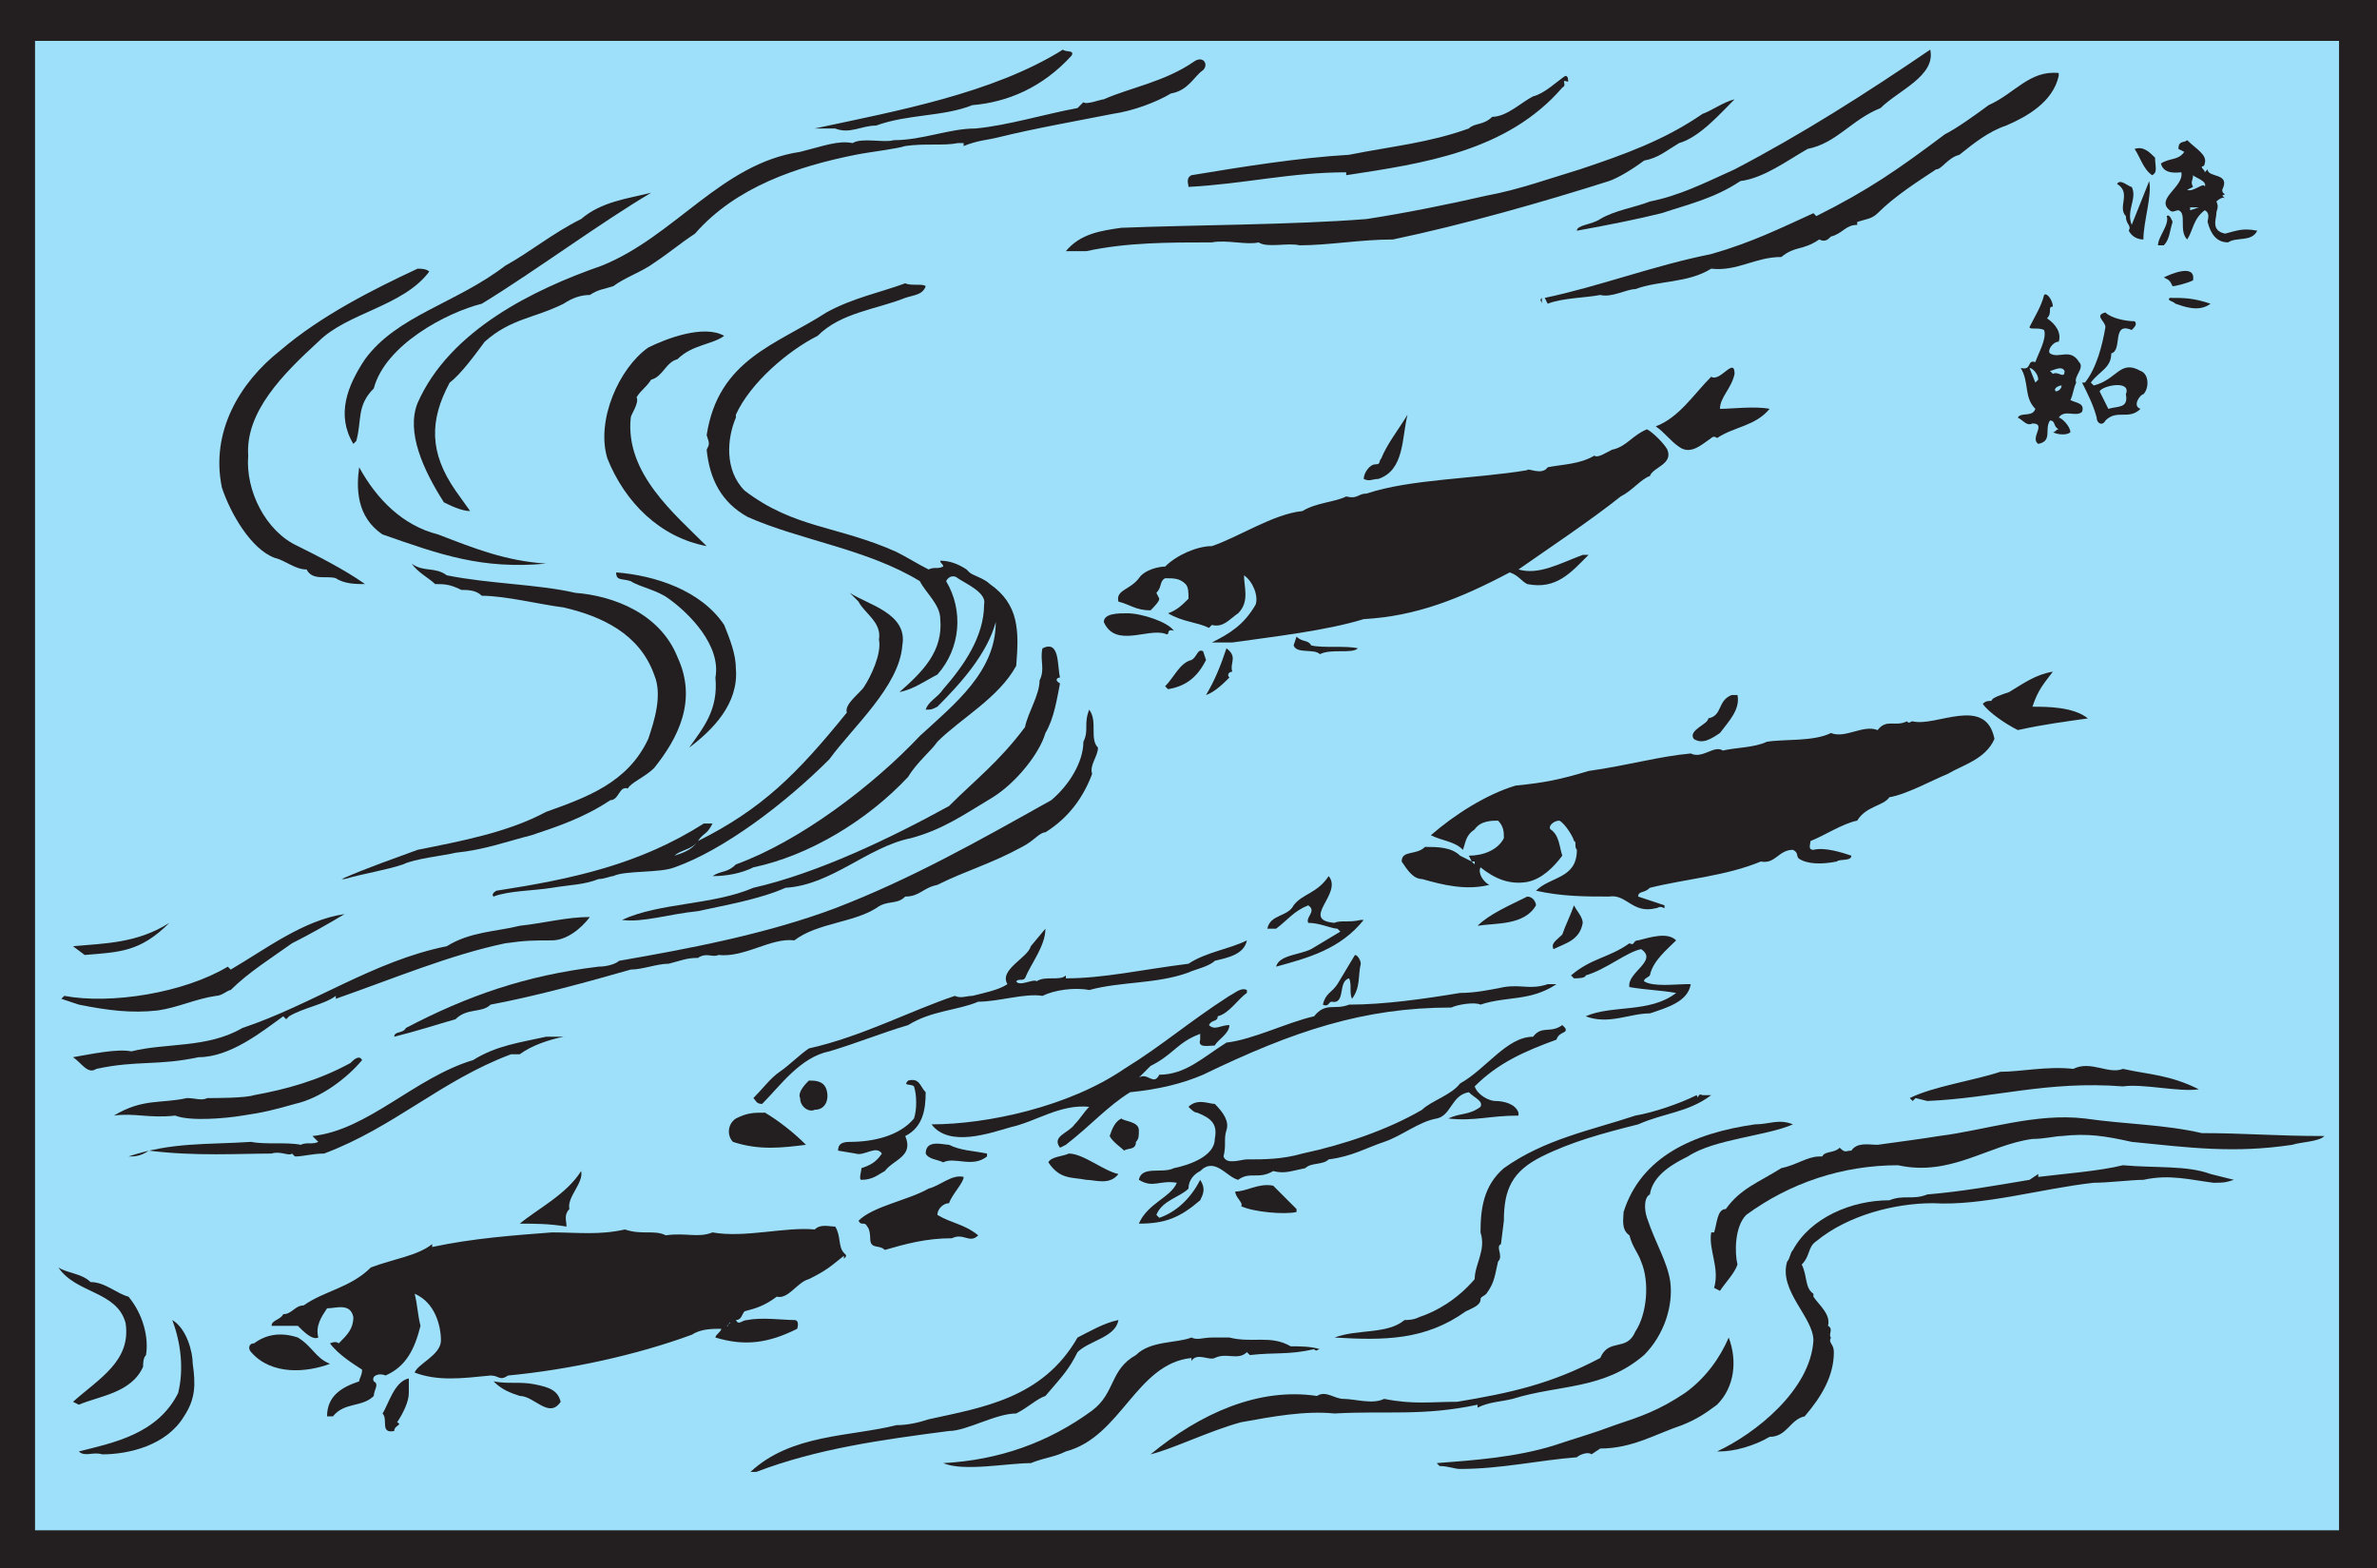
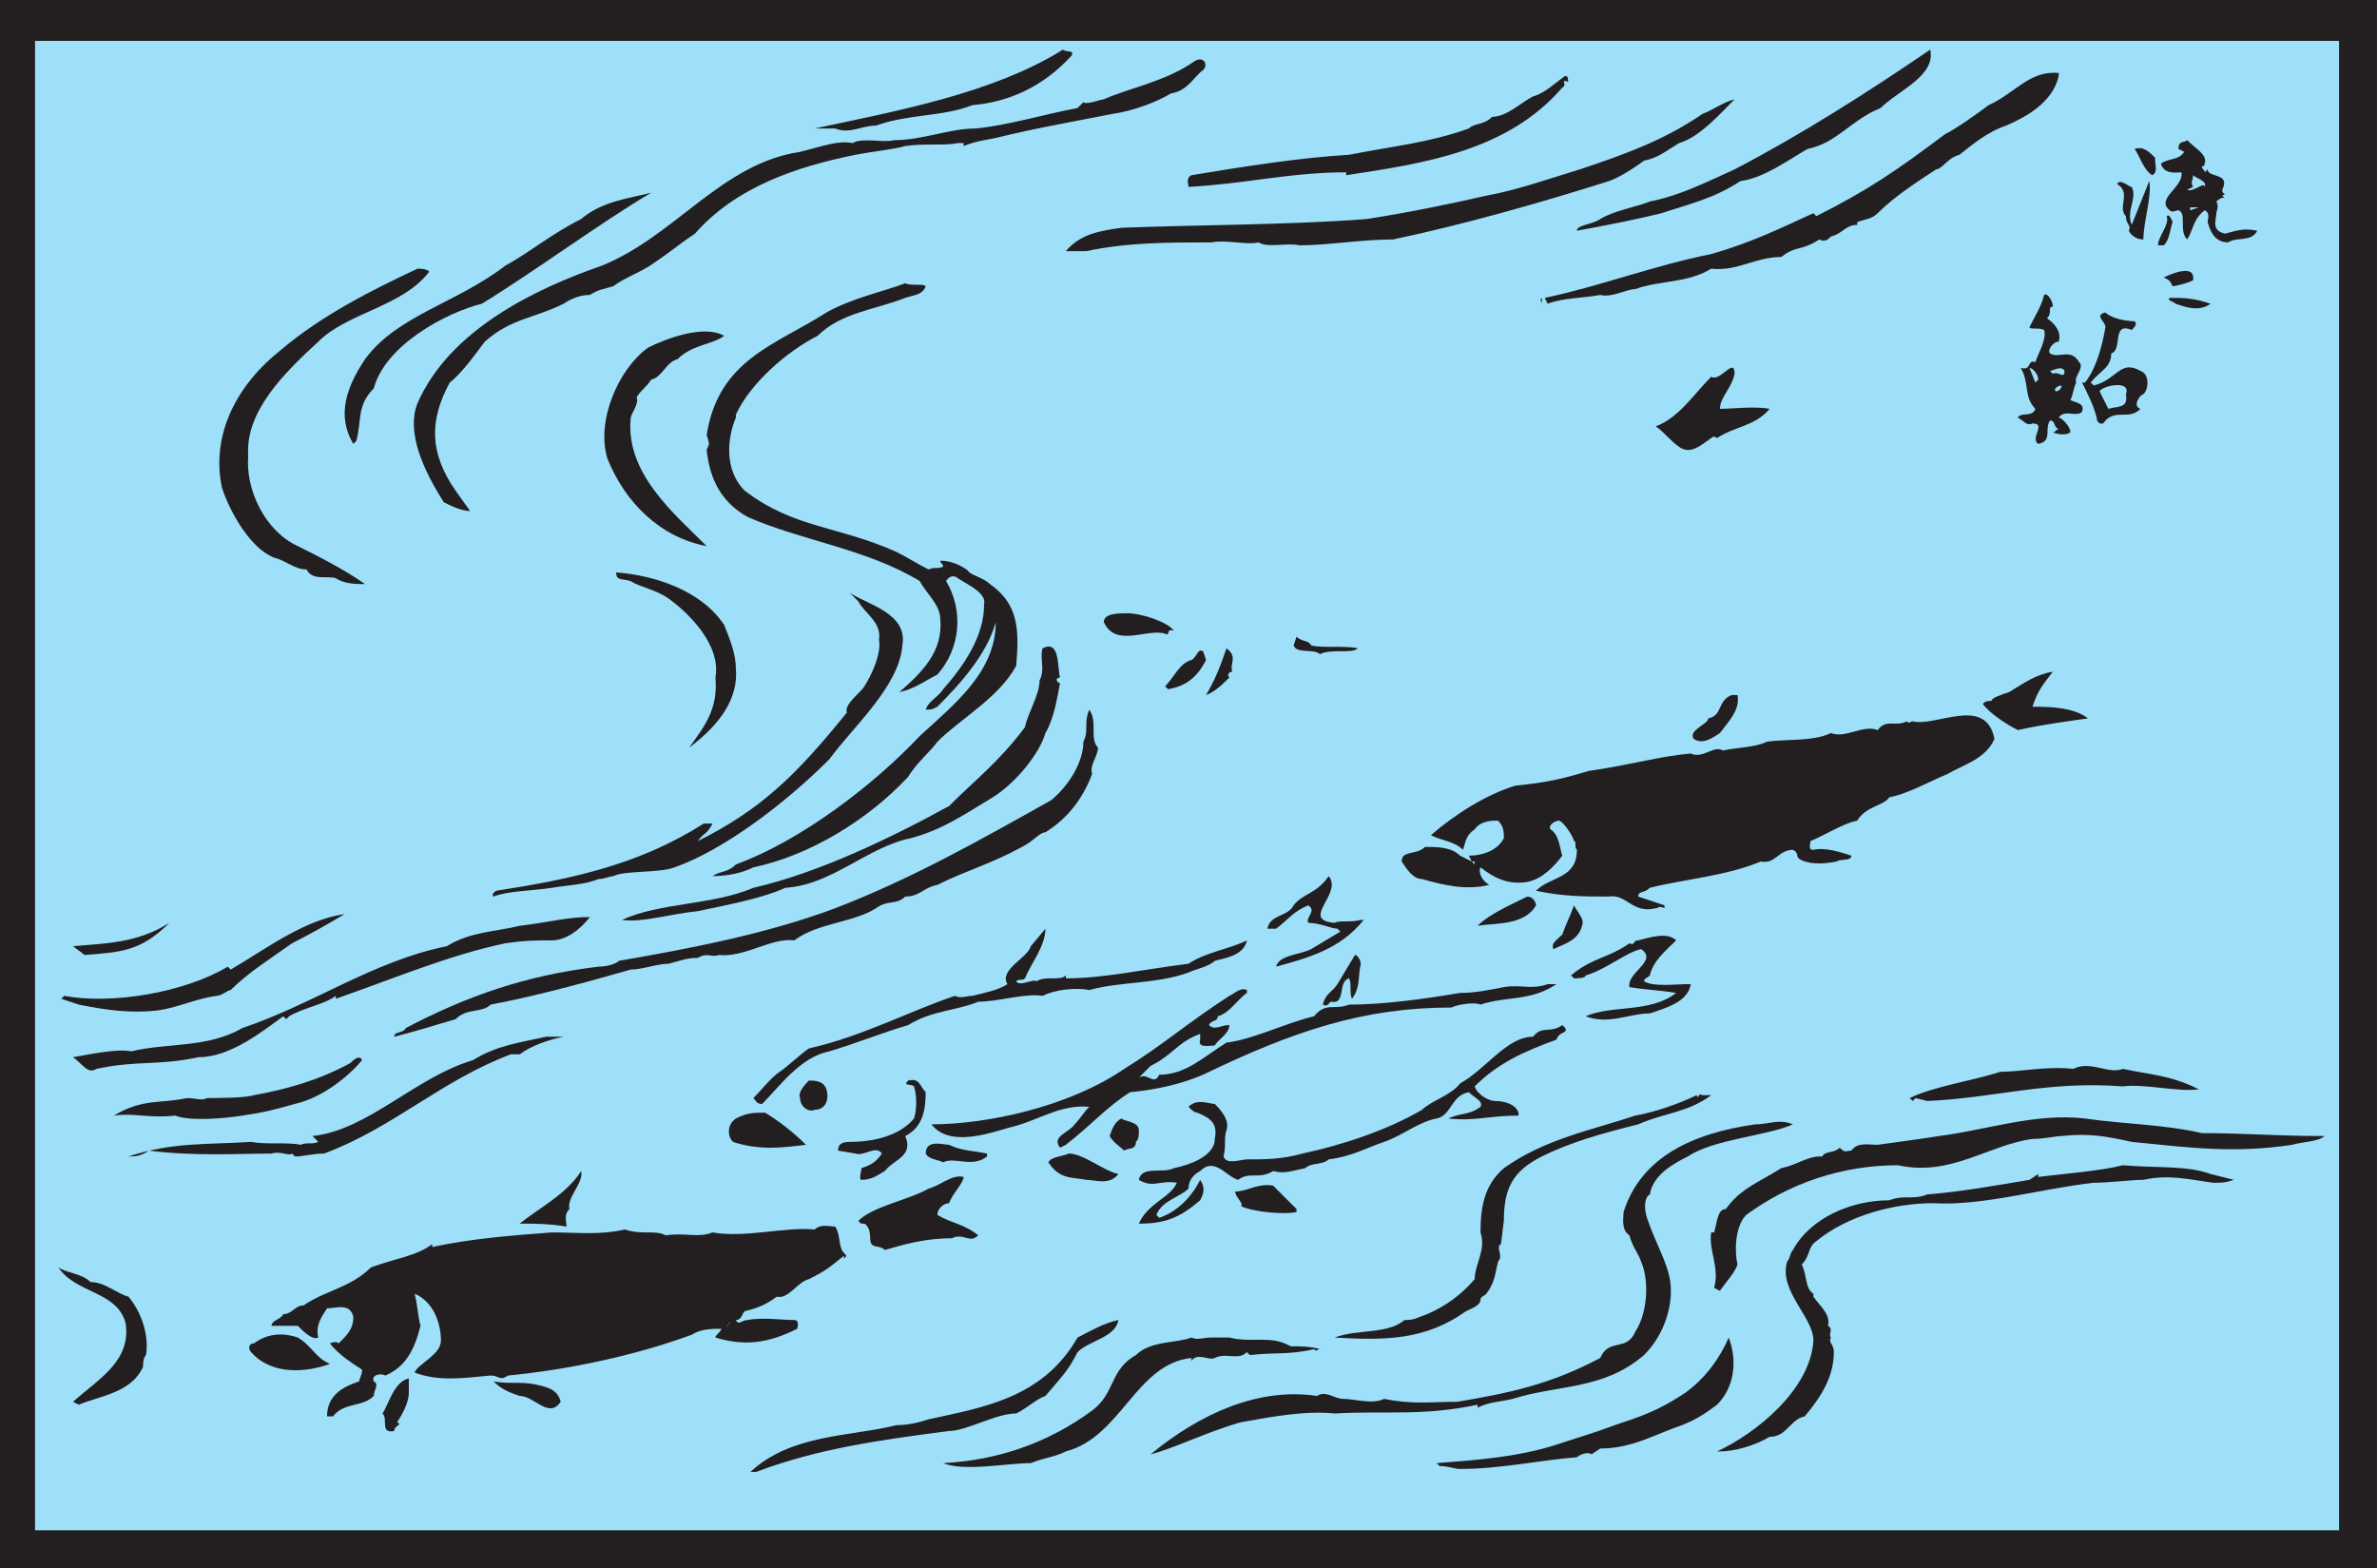
<svg xmlns="http://www.w3.org/2000/svg" width="610.5" height="402.75">
  <path fill="#231f20" fill-rule="evenodd" d="M610.5 402.75V0H0v402.75h610.5" />
  <path fill="#9ee0f9" fill-rule="evenodd" d="M600.75 393V10.5H9V393h591.75" />
  <path fill="#231f20" fill-rule="evenodd" d="M275.25 14.25c-7.5 8.25-16.5 12-25.5 12.75-7.5 3-16.5 2.25-24.75 5.25-3.75 0-6.75 2.25-10.5.75h-5.25c21-4.5 45.75-9 63.75-20.25.75.75 3 0 2.25 1.5M483 27.75c-7.5 3-11.25 9-18.75 10.5-5.25 3-11.25 7.5-17.25 8.25-6.75 4.5-13.5 6-20.25 8.25-6 1.5-13.5 3-21.75 4.5 0-1.5 3.75-1.5 6-3 3.75-2.25 9-3 12.75-4.5 7.5-1.5 13.5-4.5 21.75-8.25 17.25-9 33.75-19.5 50.25-30.75 1.5 6.75-8.25 10.5-12.75 15M309 18c-2.25 1.5-3.75 5.25-8.25 6-3.75 2.25-9.75 4.5-15 5.25-7.5 1.5-20.25 3.75-29.25 6-3 .75-5.25.75-9 2.25v-.75H246c-3.75.75-8.25 0-13.5.75-2.25.75-9 1.5-12.75 2.25-15 3-30.75 8.25-41.25 20.25-4.5 3-6 4.5-10.5 7.5-3 2.25-7.5 3.75-10.5 6-2.25.75-3.75.75-6 2.25-2.25 0-4.5.75-6.75 2.25-7.5 3.75-13.5 3.75-20.25 9.75-2.25 3-6 8.25-9 10.5-5.25 9.75-5.25 18 1.5 27.75l3.75 5.25c-2.25 0-5.25-1.5-6.75-2.25-5.25-8.25-9.75-18-6.75-25.5 8.25-18.75 30-29.25 47.25-35.25 18.75-7.5 30.75-26.25 51-29.25 6-1.5 9.75-3 13.5-2.25 2.25-1.5 8.25 0 10.5-.75 7.5 0 14.25-3 21-3 8.25-.75 18-3.75 26.25-5.25l1.5-1.5c.75.75 4.5-.75 5.25-.75 6.75-3 15.75-4.5 23.25-9.75 2.25-1.5 3.75.75 2.25 2.25m219.75 1.5c-1.5 6.75-8.25 10.5-13.5 12.75-4.5 1.5-8.25 4.5-12 7.5-3 .75-4.5 3.75-6 3.75-4.5 3-10.5 6.75-15 11.25-1.5 1.5-3 1.5-5.25 2.25v.75c-3 0-3.75 2.25-6.75 3-.75.75-1.5 1.5-3 .75-4.5 3-6 1.5-9.75 4.5-6.75 0-11.25 3.75-18 3-6 3.75-13.5 3-19.5 5.25-2.25 0-6 2.25-9 1.5-3.75.75-9.75.75-13.5 2.25l-.75-1.5c14.25-3 27.75-8.25 42.75-11.25 10.5-3 18-6.75 26.25-10.5l.75.75c13.5-6.75 21-12 33-21 3-1.5 8.25-5.25 11.25-7.5 6.75-3 10.5-9 18-8.25v.75m-126 1.5c-2.25-.75 0 .75-1.5 1.5C387 39 365.25 42 345.75 45v-.75c-14.25 0-26.25 3-40.5 3.75 0-.75-.75-2.25.75-3 13.5-2.25 27.75-4.5 40.5-5.25 11.25-2.25 20.25-3 30.75-6.75 1.5-1.5 3.75-.75 6-3 3.75 0 7.5-3.75 10.5-5.25 3-.75 6-3.75 8.25-5.25.75 0 .75.75.75 1.5" />
  <path fill="#231f20" fill-rule="evenodd" d="M445.5 25.5c-3.75 3.75-9 9.75-14.25 11.25-3.75 2.25-5.25 3.75-9 4.5-3 2.25-6.75 4.5-9 5.25-16.5 5.25-37.5 11.25-55.5 15-8.25 0-16.5 1.5-24 1.5-3-.75-8.25.75-10.5-.75-3 .75-8.25-.75-12 0-11.25 0-21.75 0-32.25 2.25h-5.25c3.75-4.5 9-5.25 14.25-6 18.75-.75 44.25-.75 63-2.25 9.75-1.5 21-3.75 30.75-6 8.25-1.5 16.5-4.5 24-6.75 11.25-3.75 21.75-7.5 31.5-14.25 2.25-.75 5.25-3 8.25-3.75M566.25 42s0 .75-.75.75c0 .75.75.75.75 1.5l.75-.75c0 2.25 6 .75 3.75 5.25 0 1.5 1.5.75 0 1.5l.75.75c-.75-.75-2.25.75-2.25.75.75 1.5 0 2.25 0 3 0 1.5-1.5 4.5 2.25 5.25 3-.75 4.5-1.5 8.25-.75-1.5 3-5.25 1.5-7.5 3-3 0-4.5-2.25-5.25-5.25 0-.75.75-2.25-.75-3-3 2.25-3 5.25-4.5 7.5-2.25-2.25 0-6.75-2.25-7.5-.75 0-1.5.75-2.25 0-3.75-3 3.75-6 3-9.75-.75 0-4.5.75-5.25-2.25 2.25-1.5 4.5-.75 6-3l-1.5-.75c0-2.25 1.5-1.5 2.25-2.25 2.25 2.25 5.25 3.75 4.5 6m-12.75-1.5c0 2.25.75 3.75-.75 4.5-2.25-1.5-3-4.5-4.5-6.75 2.25-.75 3.75.75 5.25 2.25" />
  <path fill="#9ee0f9" fill-rule="evenodd" d="M566.25 48c0-1.5-3 1.5-4.5.75l1.5-.75c-.75-1.5 0-1.5 0-3 .75.75 3.75 1.5 3 3" />
  <path fill="#231f20" fill-rule="evenodd" d="M550.5 61.5c-1.5 0-3-.75-3.75-2.25.75-1.5-.75-1.5-.75-3.75-2.25-2.25 1.5-6-2.25-8.25.75-1.5 3 .75 3.75.75 1.5 3-1.5 6 0 9.75L552 46.5c.75 3.75-1.5 10.5-1.5 15m-383.25-12c-12.75 7.5-30 20.25-43.5 28.5-9 2.25-24.75 10.5-27.75 21.75-4.5 4.5-3 8.25-4.5 13.5l-.75.75c-4.5-7.5-1.5-15 3-21.75C102 81 117 78 129.75 68.25c6.75-3.75 12-8.25 19.5-12 5.25-4.5 12-5.25 18-6.75" />
  <path fill="#9ee0f9" fill-rule="evenodd" d="M562.5 54v-.75h2.25zm0 0" />
  <path fill="#231f20" fill-rule="evenodd" d="M558 57c-.75 2.25-.75 4.5-2.25 6h-1.5c0-2.25 3-5.25 2.25-7.5.75-.75 1.5 1.5 1.5 1.5M110.25 69.75c-6.75 9-21 10.5-28.5 18-9 8.25-18.75 18-18 29.25-.75 9 4.5 19.5 12.75 23.25 4.5 2.25 12 6 17.25 9.75-2.25 0-5.25 0-7.5-1.5-2.25-.75-6 .75-7.5-2.25-3 0-5.25-2.25-8.25-3-6-2.25-11.25-11.25-13.5-18-3-14.25 4.5-27 15-35.25 10.5-9 24-15.75 35.25-21 .75 0 2.25 0 3 .75m453 2.25c-1.5.75-4.5 1.5-5.25 1.5-.75-1.5-.75-1.5-2.25-2.25 1.5-.75 8.25-3.75 7.5.75m-325.5 1.5c-.75 2.25-3 2.25-5.25 3-7.5 3-16.5 3.75-22.5 9.75-7.5 3.75-17.25 12-21 20.25v.75c-2.25 5.25-3 13.5 2.25 18.75 12.75 9.75 24 9 39 15.75 3 1.5 5.25 3 8.25 4.5 1.5-.75 2.25 0 3.75-.75 0-.75-.75-.75-.75-1.5 2.25 0 4.5.75 6.75 2.25l.75.75c.75.75 3.75 1.5 5.25 3 7.5 5.25 7.5 12 6.75 21-4.5 8.25-14.25 13.5-20.25 19.5-1.5 2.25-5.25 5.25-7.5 9-10.5 11.25-25.5 20.25-39.75 23.25-3 1.5-6.75 2.25-10.5 2.25 2.25-1.5 3.75-.75 6-3 16.5-6 35.25-20.25 47.25-33 9-8.25 19.5-16.5 19.5-29.25-2.25 8.25-9 15.75-15 21.75-1.5.75-1.5.75-3 .75.75-2.25 3-3 4.5-5.25 5.25-6 10.5-13.5 10.5-21.75.75-3-4.5-5.25-6.75-6.75-.75-.75-2.25-.75-3 .75 4.5 7.5 3.75 17.25-2.25 24-3 1.5-6 3.75-9.75 4.5 6-5.25 11.25-10.5 10.5-18.75 0-3.75-3.75-6.75-5.25-9.75-13.5-8.25-30.75-10.5-44.25-16.5-6.75-3.75-9.75-9.75-10.5-17.25.75-1.5.75-1.5 0-3.75 3-19.5 18-23.25 30.75-31.5C219 76.5 226.5 75 232.5 72.75c1.5.75 4.5 0 5.25.75m289.5 5.25c-1.5 0 0 1.5-1.5 3 2.25 1.5 3.75 3.75 3 6-1.5 0-3 2.25-2.25 3 2.25 1.5 5.25-1.5 7.5 2.25 1.5 1.5-1.5 3.75-.75 5.25-.75 1.5-.75 3-1.5 4.5 1.5.75 3.75.75 3 3-1.5 1.5-4.5-.75-6 1.5.75 0 3 2.25 3 3.75-.75.75-3 .75-4.5 0 .75 0 .75-.75 1.5-.75-1.5-.75-.75-2.25-2.25-2.25-1.5 2.25.75 5.25-3 6-2.25-1.5 2.25-5.25-1.5-5.25-1.5.75-2.25-.75-3.75-1.5.75-1.5 3.75 0 4.5-2.25-3-3-1.5-6.75-3.75-10.5 3 .75 1.5-2.25 3.75-1.5.75-2.25 3-6 2.25-8.25-1.5-.75-3.75 0-3.75-.75 1.5-3 3-5.25 3.75-8.25.75-.75 2.25 1.5 2.25 3m40.5-.75c-3 2.25-6.75.75-9 0-.75-.75-2.25-.75-1.5-1.5 3.75 0 6 0 10.5 1.5M396 78c0-.75-.75-.75 0-1.5V78" />
  <path fill="#231f20" fill-rule="evenodd" d="M548.25 82.5c.75.75 0 1.5-.75 2.25-5.25-2.25-2.25 5.25-5.25 6 0 3.75-3 4.5-5.25 7.5l.75.75c6-1.5 6.75-6.75 12-3.75 2.25.75 2.25 4.5.75 6-.75 0-3 3-.75 3.75-3 3-6 0-9 3-.75 1.5-2.25.75-2.25-.75-.75-3-2.25-6-3.75-9h.75c3-3.75 4.5-9.75 5.25-14.25 0-1.5-3-3 0-3.75 1.5 1.5 5.25 2.25 7.5 2.25M186 86.25c-3 2.25-8.25 2.25-12 6-3 .75-3.75 4.5-6.75 5.25-1.5 2.25-2.25 2.25-3.75 4.5.75 1.5-1.5 4.5-1.5 5.25-1.5 14.25 11.25 24.75 19.5 33-12-2.25-21-11.25-25.5-22.5-3-9.75 3-23.25 10.5-28.5 4.5-2.25 14.25-6 19.5-3M445.5 96c-.75 3.75-3.75 6-3.75 9 3 0 9-.75 12.75 0-3.75 4.5-9 4.5-13.5 7.5 0 0-.75-.75-1.5 0-2.25 1.5-5.25 4.5-8.25 2.25-2.25-1.5-3.75-3.75-6-5.25 6-2.25 9.75-8.25 14.25-12.75 2.25 1.5 6-5.25 6-.75" />
  <path fill="#9ee0f9" fill-rule="evenodd" d="M530.25 95.25c0 2.25-1.5 0-3 .75l-.75-.75c.75 0 3-1.5 3.75 0m-6.75 2.25-.75.75-1.5-3.75c.75 0 2.25 1.5 2.25 3m22.5 3.75c.75 3.75-2.25 3-4.5 3.75l-2.25-4.5c.75-1.5 8.25-3 6.75.75M529.5 99c0 .75-.75 1.5-1.5 1.5-.75-.75.75-1.5 1.5-1.5" />
-   <path fill="#231f20" fill-rule="evenodd" d="M354 123c-1.5 0-2.25.75-3.75 0 0-1.5 1.5-3.75 3-3.75s.75-.75 1.5-1.5c1.5-3.75 4.5-7.5 6.75-11.25-1.5 6-.75 14.25-7.5 16.5m74.25-7.5c1.5 3.75-3.75 4.5-4.5 6.75-2.25.75-4.5 3.75-7.5 5.25-7.5 6-18.75 13.5-26.25 18.75 5.25 1.5 10.5-1.5 16.5-3.75h1.5c-4.5 4.5-8.25 9-15.75 7.5-1.5-.75-2.25-2.25-4.5-3-12.75 6.75-24 11.25-37.5 12-9.75 3-23.25 4.5-33.75 6h-5.25c4.5-2.25 8.25-4.5 11.25-9.75.75-2.25-.75-6-3-7.5 0 3 1.5 6.75-1.5 9.75-2.25 1.5-3.75 3.75-6.75 3l-.75.75c-3-1.5-6.75-1.5-10.5-3.75 2.25-.75 3.75-2.25 5.25-3.75 0-1.5 0-3-.75-3.75-1.5-1.5-3-1.5-5.25-1.5-1.5.75-.75 2.25-2.25 3.75l.75 1.5c0 .75-1.5 2.25-2.25 3-3.75 0-5.25-1.5-8.25-2.25-.75-3 3-3 5.25-6 1.5-2.25 5.25-3 6.75-3 3-3 8.25-5.25 12-5.25 6.75-2.25 15.75-8.25 23.25-9 3.75-2.25 8.25-2.25 11.25-3.75 3 .75 3-.75 5.25-.75 11.25-3.75 27.75-3.75 41.25-6 0-.75 3.75 1.5 5.25-.75 3.75-.75 8.25-.75 12-3 .75.75 3-.75 4.5-1.5 3.75-.75 5.25-3.75 9-5.25 1.5.75 4.5 3.75 5.25 5.25M112.5 137.25c9.75 3.75 17.25 6.75 27.75 7.5-16.5 1.5-27-2.25-42-7.5-6.75-4.5-6.75-12-6-17.25 4.5 8.25 11.25 15 20.25 17.25m2.25 10.5c11.25 2.25 23.25 2.25 33 4.5 9.75.75 21.75 5.25 26.25 16.5 5.25 11.25 0 21-6 28.5-2.25 2.25-6 3.75-6.75 5.25-2.25-.75-2.25 3-4.5 3-6.75 4.5-13.5 6.75-20.25 9-6 1.5-12 3.75-19.5 4.5-3 .75-10.5 1.5-13.5 3-4.5 1.5-9.75 2.25-15 3.75h-.75c6.75-3 13.5-5.25 19.5-7.5 11.25-2.25 23.25-4.5 33-9.75 10.5-3.75 21-7.5 26.25-18.75 1.5-4.5 3.75-11.25 1.5-16.5-3.75-10.5-13.5-15-23.25-17.25-6-.75-15-3-21-3-1.5-1.5-3.75-1.5-5.25-1.5-3-1.5-4.5-1.5-6.75-1.5-1.5-1.5-4.5-3-6-5.25 3 2.25 6 .75 9 3" />
  <path fill="#231f20" fill-rule="evenodd" d="M186 160.5c1.5 3.75 3 7.5 3 11.25.75 9-6 15.75-12 20.25 3.75-5.25 7.5-9.75 6.75-18 1.5-8.25-6.75-16.5-12-20.25-3-2.25-7.5-3-9.75-4.5-2.25-.75-3.75 0-3.75-2.25 9.75.75 21.75 4.5 27.75 13.5" />
  <path fill="#231f20" fill-rule="evenodd" d="M231.75 165.75C231 176.25 219 186.75 213 195c-11.25 11.25-27 23.25-39.75 27.75-3.75 1.5-12.75.75-15.75 2.25-.75 0-2.25.75-3.75.75-3.75 1.5-7.5 1.5-12 2.25s-11.25.75-15 2.25c-.75-.75.75-1.5.75-1.5 19.5-3 36.75-6.75 53.25-17.25H183c-1.5 3-2.25 2.25-3.75 4.5 16.5-8.25 25.5-17.25 38.25-33-.75-2.25 3.75-5.25 4.5-6.75 1.5-2.25 4.5-8.25 3.75-12 .75-4.5-3.75-6.75-5.25-9.75l-2.25-2.25c4.5 3 15 5.25 13.5 13.5M301.5 162c-2.25-.75-.75 1.5-2.25.75-4.5-1.5-12.75 3.75-15.75-3 0-2.25 3.75-2.25 6-2.25 3.75 0 10.5 2.25 12 4.5m35.25 3.75c3 .75 9 0 12 .75-1.5 1.5-6.75 0-9.75 1.5-1.5-1.5-6 0-6.75-2.25l.75-2.25c1.5 1.5 3 .75 3.75 2.25m-64.5 8.25c-.75 0-1.5.75 0 1.5-.75 3.75-1.5 9-3.75 12.75-1.5 5.25-7.5 12.75-13.5 16.5-7.5 4.5-12.75 8.25-21 10.5-11.25 2.25-20.25 12-32.25 12.75-6.75 3-15.75 4.5-22.5 6-7.5.75-14.25 3-19.5 2.25 9.75-4.5 23.25-3.75 33.75-8.25 16.5-3.75 35.25-12.75 50.25-21 6.75-6.75 12.75-11.25 19.5-20.25.75-3.75 3.75-8.25 3.75-12 1.5-3 0-5.25.75-8.25 4.5-2.25 3.75 4.5 4.5 7.5m37.5-4.5c-2.25 4.5-5.25 6.75-9.75 7.5l-.75-.75c2.25-2.25 3.75-6 6.75-6.75 1.5-.75 1.5-3 3-2.25l.75 2.25m6.75 3c-.75 0-1.5.75-.75 1.5-1.5 1.5-3.75 3.75-6 4.5 2.25-3.75 3.75-7.5 5.25-12 3 2.25.75 3.75 1.5 6m210.75 0c-2.25 3-3.75 4.5-5.25 9 3.75 0 10.5 0 14.25 3-5.25.75-11.25 1.5-18 3-3-1.5-7.5-4.5-9-6.75.75-.75 1.5-.75 2.25-.75 0-.75 2.25-1.5 4.5-2.25 3.75-2.25 6.75-4.5 11.25-5.25m-81 6c.75 3.75-2.25 6.75-4.5 9.75-2.25 1.5-4.5 3-6.75 1.5-1.5-2.25 3.75-3.75 3.75-5.25 3.75-.75 2.25-4.5 6-6h1.5" />
  <path fill="#231f20" fill-rule="evenodd" d="M282 192c0 2.25-2.25 4.5-1.5 6.75-2.25 6-6 11.25-12 15-1.5 0-3 2.25-6 3.75-8.25 4.5-14.25 6-21.75 9.75-3.75.75-4.5 3-8.25 3-2.25 2.25-4.5.75-7.5 3-6 3.75-15 3.75-21 8.25-6-.75-12.75 4.5-19.5 3.75-1.5.75-3-.75-5.25.75-3 0-4.5.75-7.5 1.5-3 0-6.75 1.5-9.75 1.5-10.5 3-24 6.75-36 9-2.25 2.25-6 .75-9 3.75-5.25 1.5-9.75 3-15.75 4.5 0-1.5 2.25-.75 3-2.25 15.75-8.25 30.75-13.5 49.5-15.75 2.25 0 4.5-.75 5.25-1.5 17.25-3 37.5-6.75 55.5-13.5 19.5-7.5 36.75-17.25 55.5-27.75 4.5-3.75 8.25-9.75 8.25-15 1.5-3 0-4.5 1.5-8.25 2.25 3 0 7.5 2.25 9.75m230.25-2.25c-2.25 5.25-8.25 6.75-12 9-3.75 1.5-10.5 5.25-15 6-1.5 2.25-6 2.25-8.25 6-3.75.75-8.25 3.75-12 5.25 0 .75-.75 2.25.75 2.25 3-.75 7.5.75 9.75 1.5 0 1.5-3 .75-3.75 1.5-3.75.75-7.5.75-9.75-.75-.75-.75 0-1.5-1.5-2.25-3.75 0-4.5 3.75-8.25 3-9 3.75-19.5 4.5-28.5 6.75-1.5 1.5-3 .75-3 2.25l6.75 2.25v.75c-1.5-.75-1.5 0-2.25 0-6 1.5-7.5-3.75-12-3-6 0-12 0-18.75-1.5 3.75-3.75 10.5-3 10.5-10.5-.75-.75 0-2.25-.75-2.25 0-.75-2.25-4.5-3.75-5.25-1.5 0-3 1.5-2.25 2.25 2.25 1.5 2.25 4.5 3 6.75-2.25 3-5.25 6-9 6.75-4.5.75-8.25-.75-12-3.75-.75 1.5.75 3.75 2.25 4.5-6 1.5-12 0-17.25-1.5-2.25 0-3.75-2.25-5.25-4.5 0-3 3.75-1.5 6-3.75 3 0 6.75 0 9 2.25l3 1.5-.75-1.5c3.75 0 7.5-1.5 9-4.5 0-1.5 0-3-1.5-4.5-1.5 0-4.5 0-6 2.25-2.25 1.5-2.25 3-3 5.25-2.25-2.25-5.25-2.25-8.25-3.75 6-5.25 14.25-10.5 21.75-12.75 7.5-.75 11.25-1.5 18.75-3.75 10.5-1.5 18-3.75 26.25-4.5 3 1.5 6-2.25 8.25-.75 3-.75 8.25-.75 11.25-2.25 4.5-.75 12 0 16.5-2.25 3.75 1.5 8.25-2.25 12-.75 2.25-3 4.5-.75 7.5-2.25.75.75.75 0 1.5 0 6 1.5 18.75-6.75 21 4.5" />
-   <path fill="#9ee0f9" fill-rule="evenodd" d="M173.25 219.75c1.5-1.5 4.5-1.5 6-3.75-1.5 2.25-3.75 3-6 3.75m205.5 2.25-.75-.75h.75zm0 0" />
+   <path fill="#9ee0f9" fill-rule="evenodd" d="M173.25 219.75m205.5 2.25-.75-.75h.75zm0 0" />
  <path fill="#231f20" fill-rule="evenodd" d="M342.75 237c1.5-.75 3.75 0 6.75-.75h.75c-6 7.5-14.25 9.75-22.5 12 .75-3 6-3 9-4.5l7.5-4.5-.75-.75c-1.5 0-4.5-1.5-7.5-1.5-.75-1.5 2.25-3 0-4.5-3.75 1.5-5.25 3.75-8.25 6h-2.25c.75-3.75 5.25-3 6.75-6 2.25-3 6-3 9-7.5 3.75 4.5-7.5 11.25 1.5 12m51.75-4.5c-3 5.25-10.5 4.5-15 5.25 3-3 8.25-5.25 12.75-7.5 1.5 0 2.25 1.5 2.25 2.25m12 4.5c-.75 4.5-4.5 5.25-7.5 6.75-.75-1.5.75-2.25 2.25-3.75.75-2.25 2.25-5.25 3-7.5.75 1.5 2.25 3 2.25 4.5m-318-2.25c-3.75 2.25-9 5.25-13.5 7.5-5.25 3.75-11.25 7.5-15.75 12-.75 0-2.25 1.5-3.75 1.5-5.25.75-9.75 3-15 3.75-6.75.75-12.75 0-20.25-1.5l-4.5-1.5.75-.75c12 2.25 30.75-.75 42-7.5l.75.75c9-5.25 18.75-12.75 29.25-14.25m63 .75c-2.25 3-6 6-9.75 6-4.5 0-6.75 0-12 .75-14.25 3-28.5 9-43.5 14.25v-.75c-3 2.25-8.25 3-12 5.25l-.75.75-.75-.75c-5.25 3.75-13.5 10.5-21.75 10.5-10.5 2.25-15.75.75-26.25 3-2.25 1.5-3.75-1.5-6-3 4.5-.75 11.25-2.25 15-1.5 9-2.25 19.5-.75 28.5-6 18-6 33.75-17.25 52.5-21 6-3.75 12.75-3.75 18.75-5.25 6.75-.75 12-2.25 18-2.25m-129.75 9.75-3-2.25c8.25-.75 16.5-.75 24.75-6-7.5 7.5-12.75 7.5-21.75 8.25m241.5 6c-.75.75-1.5 0-2.25.75.75 1.5 4.5-.75 5.25 0 2.25-1.5 6 0 7.5-1.5v.75c9.75 0 19.5-2.25 31.5-3.75 4.5-3 10.5-3.75 15-6-.75 3.75-5.25 4.5-8.25 5.25-1.5 1.5-5.25 2.25-6.75 3-8.25 3-17.25 2.25-25.5 4.5-3.75-.75-9 0-12 1.5-4.5-.75-11.25 1.5-16.5 1.5-5.25 2.25-12 2.25-18 6-7.5 2.25-12.75 4.5-20.25 6.75-7.5 1.5-12.75 9-17.25 13.5-1.5 0-1.5-.75-2.25-1.5 2.25-2.25 4.5-5.25 6.75-6.75s5.25-4.5 7.5-6c13.5-3 26.25-9.75 37.5-13.5 1.5.75 3 0 4.5 0 3-.75 6.75-1.5 9-3-2.25-3.75 5.25-6.75 6-9.75l3.75-4.5c0 4.5-3.75 9-5.25 12.75m167.25-9.75c-2.25 2.25-6 5.25-6.75 9-.75.75-1.5.75-1.5 1.5 2.25 1.5 8.25.75 10.5.75h1.5c-.75 4.5-6 6-10.5 7.5-5.25 0-10.5 3-16.5.75 6.75-3 16.5-.75 23.25-6-4.5-.75-7.5-.75-12-1.5-.75-3.75 7.5-6.75 3-9.75-3.75.75-9 5.25-14.25 6.75 0 .75-2.25.75-3 .75l-.75-.75c5.25-4.5 9.75-4.5 15-8.25 1.5.75.75-.75 2.25-.75 3-.75 7.5-2.25 9.75 0m-81 6c-.75 3 0 6-2.25 9-.75-1.5 0-3.75-.75-5.25-3 .75-.75 6.75-4.5 6-.75 0-.75 1.5-2.25.75.75-3 2.25-3 3.75-5.25l4.5-7.5c.75 0 1.5 1.5 1.5 2.25" />
  <path fill="#231f20" fill-rule="evenodd" d="M399.75 252.75c-6.75 4.5-12.75 3-19.5 5.25-1.5-.75-6 0-7.5.75-22.5 0-40.5 6-63.75 17.25-5.25 2.25-11.25 3.75-18.75 4.5-6 3.75-9.75 8.25-16.5 13.5l-1.5.75c-2.25-3 2.25-3.75 3.75-6 1.5-1.5 2.25-3 3.75-4.5-7.5-.75-13.5 3.75-20.25 5.25-5.25 1.5-15.75 5.25-20.25-.75 14.25 0 35.25-4.5 49.5-14.25 9.75-6 16.5-12 27-18.75 1.5-.75 3-2.25 4.5-1.5v.75c-2.25 1.5-4.5 5.25-7.5 6 0 1.5-1.5.75-2.25 2.25 1.5 1.5 3 0 5.25 0 0 2.25-3 3.75-3.75 5.25-1.5 0-4.5.75-3.75-1.5v-1.5c-6 2.25-6.75 5.25-12.75 8.25l-3 3c2.25-1.5 3.75 2.25 5.25-.75 6.75 0 11.25-4.5 17.25-8.25 6.75-.75 15.75-5.25 22.5-6.75 3-3.75 5.25-1.5 9-3 9 0 19.5-1.5 28.5-3 3.75 0 7.5-.75 11.25-1.5 4.5-.75 6.75.75 11.25-.75h2.25" />
  <path fill="#231f20" fill-rule="evenodd" d="M402 264c.75 1.5-1.5.75-2.25 3-8.25 3-15 6-21 12 .75 2.25 3.75 3.75 5.25 3.75 2.25 0 5.25.75 6 3v.75c-7.5 0-11.25 1.5-18 .75 3-1.5 5.25-.75 8.25-3 .75-1.5-1.5-2.25-3-3.75-4.5.75-4.5 6-8.25 6.75-4.5.75-9 4.5-13.5 6s-8.25 3.75-14.25 4.5c-1.5 1.5-4.5.75-6 2.25-3.75.75-5.25 1.5-8.25.75-3.75 2.25-6 0-9 2.25-3-.75-6-6-9.75-2.25-1.5.75-3 2.25-3 4.5-2.25 2.25-6.75 3-8.25 6.75l.75.75c4.5-1.5 8.25-5.25 10.5-9.75 1.5 2.25.75 3.75 0 5.25-5.25 4.5-9 6-15.75 6 2.25-5.25 8.25-6.75 9.75-10.5-4.5-.75-6 1.5-9.75-.75.75-3.75 6-1.5 9-3 3.75-.75 10.5-3 10.5-7.5.75-3.75-.75-5.25-4.5-6.75-.75 0-1.5-.75-2.25-1.5 2.25-2.25 5.25-.75 6.75-.75 2.25 2.25 3.75 4.5 3 6.75s0 3.75-.75 6.75c.75 2.25 4.5.75 6 .75 4.5 0 9 0 14.25-1.5 10.5-2.25 21.75-6 30.75-11.25 2.25-2.25 7.5-3.75 9.75-6.75 6.75-3.75 12-12 18.75-12 2.25-3 4.5-.75 7.5-3l.75.75m-257.25 2.25c-3.75.75-8.25 2.25-11.25 4.5h-2.25c-18 6.75-30 18.75-48 25.5-3 0-5.25.75-7.5.75l-.75-.75c-.75.75-3-.75-5.25 0-8.25 0-19.5.75-31.5-.75C36 297 34.5 297 33 297c11.25-3.75 20.25-3 31.5-3.75 3.75.75 9 0 12.75.75 1.5-.75 3 0 4.5-.75l-1.5-1.5c14.25-1.5 26.25-15 41.25-19.5 6-3.75 12-4.5 18.75-6h4.5m-51.75 6c-3.75 4.5-10.5 9.75-17.25 11.25-5.25 1.5-8.25 2.25-13.5 3-4.5.75-13.5 1.5-17.25 0-6.75.75-10.5-.75-15.75 0 7.5-4.5 12-3 18.75-4.5 2.25 0 3.75.75 5.25 0 2.25 0 9.75 0 12-.75 8.25-1.5 16.5-3.75 24.75-8.25.75-.75 2.25-2.25 3-.75m471.75 7.5c-5.25.75-14.25-1.5-19.5-.75-19.5-1.5-33 3-50.25 3.75l-3-.75-.75.75-.75-.75c6-3 16.5-4.5 23.25-6.75 5.25 0 12-1.5 18.75-.75 4.5-2.25 9 1.5 12.75 0 6.75 1.5 12 1.5 19.5 5.25m-327 .75c0 4.5-.75 9-5.25 11.25 2.25 5.25-3 6-5.25 9-1.5.75-3 2.25-6 2.25-.75 0 0-2.25 0-3 2.25-.75 3.75-1.5 5.25-3.75-1.5-2.25-4.5.75-6.75 0l-4.5-.75c0-1.5.75-2.25 3-2.25 6 0 12.75-1.5 16.5-6 .75-2.25.75-6 0-8.25-.75-.75-3 0-1.5-1.5 3-.75 3 1.5 4.5 3m-25.5-.75c.75 2.25 0 5.25-3 5.25-1.5.75-3.75-.75-3.75-3-.75-1.5 1.5-3.75 2.25-4.5 1.5 0 3.75 0 4.5 2.25m225 1.5h2.25c-6 4.5-12 4.5-18.75 7.5-9 2.25-17.25 4.5-24.75 8.25s-9.75 8.25-9.75 16.5l-.75 6c-1.5.75.75 3-.75 4.5-.75 3-.75 5.25-3 8.25-.75.75-1.5.75-1.5 1.5 0 1.5-2.25 2.25-3.75 3-10.5 7.5-21 7.5-33.75 6.75 6-2.25 13.5-.75 18-4.5.75 0 2.25 0 3.75-.75 4.5-1.5 9.75-4.5 14.25-9.75 0-3.75 3-7.5 1.5-12 0-6 .75-12 6-16.5 10.5-7.5 22.5-9.75 33.75-13.5 4.5-.75 11.25-3 15.75-5.25.75 1.5 0-.75 1.5 0" />
  <path fill="#9ee0f9" fill-rule="evenodd" d="m281.25 282.75-1.5.75 1.5-.75" />
  <path fill="#231f20" fill-rule="evenodd" d="M207 294c-6 .75-12 1.5-18.75-.75-1.5-1.5-1.5-4.5.75-6 3-1.5 4.5-1.5 7.5-1.5C200.25 288 204 291 207 294m85.5-3.75c0 1.5 0 2.25-.75 3 0 2.25-2.25 1.5-3 2.25-.75-.75-3-2.25-3.75-3.75.75-2.25 1.5-3.75 3-4.5.75.75 4.5.75 4.5 3m273 .75c11.25 0 18.75.75 31.5.75-1.5 1.5-6 1.5-8.25 2.25-15 2.25-26.25.75-41.25-.75-6.75-1.5-11.25-2.25-18-1.5-1.5 0-4.5.75-7.5.75-11.25 1.5-21 9.75-34.5 6.75-14.25 0-27.75 4.5-39 12.75-3 3-3 9.75-2.25 12.75-.75 2.25-3 4.5-4.5 6.75l-1.5-.75c1.5-5.25-1.5-9.75-.75-14.25h.75c.75-2.25.75-6 3-6 3.75-5.25 8.25-6.75 14.25-10.5 3.75-.75 6.75-3 9.75-3h.75c.75-1.5 3-.75 4.5-2.25 1.5 1.5 1.5.75 3 .75 1.5-2.25 4.5-1.5 6.75-1.5 5.25-.75 11.25-1.5 15.75-2.25 12-1.5 24.75-6 37.5-4.5 10.5 1.5 20.25 1.5 30 3.75" />
  <path fill="#231f20" fill-rule="evenodd" d="M460.5 288.75c-6.75 3-20.25 3.75-27 8.25-3 1.5-9 4.5-9.75 9.75-1.5.75-1.5 3.75-.75 6 2.25 6.75 5.25 11.25 6 16.5.75 6-1.5 13.5-6.75 18.75-10.5 9-21.75 7.5-33.75 11.25-3 .75-6 .75-9 2.25v-.75c-14.25 3-23.25 1.5-36.75 2.25-7.5-.75-15.75.75-24 2.25-8.25 2.25-17.25 6.75-23.25 8.25 12.75-10.5 27.75-17.25 42.75-15 2.25-1.5 4.5.75 6.75.75 3 0 7.5 1.5 10.5 0 7.5 1.5 12 .75 18.75.75 13.5-2.25 24-4.5 36.75-11.25 2.25-5.25 6.75-1.5 9-6.75 3-4.5 3.75-12.75 1.5-18-.75-2.25-2.25-3.75-3-6.75-2.25-1.5-1.5-4.5-1.5-6 4.5-14.25 18-20.25 33.75-22.5 3.75 0 6-1.5 9.75 0m-207 7.5v.75c-3.75 3-8.25 0-11.25 1.5-1.5-.75-3.75-.75-4.5-2.25 0-3.75 4.5-2.25 6-2.25 3 1.5 6 1.5 9.75 2.25m33.75 5.25c-2.25 3-6 1.5-8.25 1.5-3.75-.75-6.75 0-9.75-4.5.75-1.5 3.75-1.5 5.25-2.25 3.75 0 9 4.5 12.75 5.25m280.5 0 6 1.5c-2.25.75-3 .75-5.25.75-6-.75-11.25-2.25-18-.75-3 0-9 .75-12.75.75-13.5 1.5-28.5 6-41.25 5.25-9.75 0-21.75 3-30 9.75-2.25 1.5-1.5 3.75-3.75 6 1.5 3 .75 6 3 7.5v.75c1.5 2.25 4.5 4.5 3.75 7.5 1.5.75 0 2.25.75 3-.75 1.5.75 1.5.75 3.75 0 6-3 11.25-7.5 16.5-3.75.75-4.5 5.25-9 5.25-3.75 2.25-9 3.75-12.75 3.75H441c9.75-4.5 24-15.75 24.75-28.5 0-6-9-12.75-6.75-20.25.75-.75.75-2.25 1.5-3 4.5-8.25 15-12.75 24.75-12.75 3.75-1.5 6 0 9.75-1.5 9-.75 17.25-2.25 26.25-3.75l2.25-1.5v.75c6-.75 15.75-1.5 21.75-3 8.25.75 16.5 0 22.5 2.25m-421.5 9c-1.5 1.5-.75 3-.75 4.5-4.5-.75-8.25-.75-12-.75 4.5-3.75 12-7.5 15.75-13.5.75 3-3.75 6.75-3 9.75m101.25-8.25c0 1.5-3 4.5-3.75 6.75-1.5 0-3 1.5-3 3 3.75 2.25 6.75 2.25 10.5 5.25-2.25 2.25-3.75-.75-6.75.75-6.75 0-12 1.5-17.25 3-1.5-1.5-3.75 0-3.75-3 0 0 0-2.25-.75-3-.75-1.5-1.5 0-2.25-1.5 3.75-3.75 12.75-5.25 18-8.25 3-.75 6-3.75 9-3m85.5 8.25v.75c-3 .75-11.25 0-14.25-1.5.75-.75-1.5-2.25-1.5-3.75 3 0 6-2.25 9.75-1.5l6 6m-116.25 11.25c.75.75.75.75 0 1.5v-.75c-3.75 3-4.5 3.75-9 6-3 .75-5.25 5.25-8.25 4.5-3 2.25-5.25 3-8.25 3.75-.75.75-.75 2.25-2.25 2.25.75 1.5 1.5 0 3 0 3.75-.75 9 0 12 0 1.5 0 .75 2.25.75 2.25-7.5 3.75-13.5 4.5-21 2.25 0-.75 1.5-1.5 1.5-2.25-2.25 0-5.25 0-7.5 1.5-14.25 5.25-31.5 9-47.25 10.5-2.25 1.5-2.25 0-4.5 0-7.5.75-13.5 1.5-19.5-.75.75-2.25 6.75-4.5 6.75-8.25s-1.5-9.75-6.75-12c.75 3 .75 5.25 1.5 8.25-1.5 6-3.75 10.5-9 12.75-1.5-.75-3.75 0-3 1.5 1.5.75 0 2.25 0 3.75-3 3-7.5 1.5-10.5 5.25H84c0-5.25 3.75-7.5 8.25-9 0-.75.75-1.5.75-3-2.25-1.5-6-3.75-8.25-6.75 0 0 1.5-.75 2.25 0 2.25-2.25 3.75-3.75 3.75-6.75C90 334.5 86.25 336 84 336c-1.5 2.25-3 4.5-2.25 7.5-1.5.75-3.75-1.5-5.25-3h-6.75c0-1.5 2.25-1.5 3-3 2.25 0 3-2.25 5.25-2.25 5.25-3.75 12-4.5 17.25-9.75 6-2.25 12-3 15.75-6v.75c10.5-2.25 21-3 30.75-3.75 6.75 0 12 .75 18.75-.75 4.5 1.5 7.5 0 10.5 1.5 5.25-.75 8.25.75 12-.75 8.25 1.5 18.75-1.5 26.25-.75 1.5-1.5 3.75-.75 5.25-.75 1.5 2.25.75 5.25 2.25 6.75m-193.5 7.5c3.75 0 6.75 3 9.75 3.75 3.75 4.5 5.25 10.5 4.5 15-.75.75-.75 2.25-.75 3-3 6.75-11.25 7.5-16.5 9.75l-1.5-.75c6.75-6 15-10.5 13.5-20.25C30 331.5 19.5 332.25 15 325.5c2.25 1.5 6 1.5 8.25 3.75m264 9.75c-.75 4.5-7.5 5.25-10.5 8.25-2.25 4.5-3.75 6-8.25 11.25-2.25.75-4.5 3-7.5 4.5-5.25 0-12.75 4.5-17.25 4.5-17.25 2.25-33.75 4.5-49.5 10.5h-1.5c10.5-9.75 25.5-9 37.5-12 3 0 6-.75 8.25-1.5 13.5-3 29.25-5.25 38.25-21 3-1.5 6.75-3.75 10.5-4.5" />
-   <path fill="#231f20" fill-rule="evenodd" d="M49.5 350.25c.75 5.25.75 9-2.25 13.5-4.5 7.5-14.25 9.75-21 9.75-2.25-.75-4.5.75-6-.75 9-2.25 20.25-4.5 25.5-15 1.5-6 .75-12.75-1.5-18.75 3.75 2.25 5.25 8.25 5.25 11.25" />
  <path fill="#9ee0f9" fill-rule="evenodd" d="m186.75 340.5.75-.75c0-.75-.75 1.5-.75.75" />
  <path fill="#231f20" fill-rule="evenodd" d="M84.75 350.25c-6 2.25-15 3-20.25-3-.75-.75-.75-2.25.75-2.25 3-2.25 6.75-3 11.25-1.5 3.75 2.25 4.5 5.25 8.25 6.75m231-6.75c6 1.5 10.5-.75 15.75 2.25 2.25 0 5.25 0 7.5.75-.75 0-.75.75-1.5 0-6.75 1.5-9.75.75-16.5 1.5l-.75-.75c-2.25 2.25-5.25 0-8.25 1.5-1.5.75-4.5-1.5-6 .75v-.75c-14.25 1.5-18 20.25-32.25 24-3 1.5-5.25 1.5-9 3-6 0-17.25 2.25-22.5 0 14.25-.75 27-5.25 38.25-13.5 6-4.5 4.5-10.5 11.25-14.25 3.75-3.75 10.5-3 14.25-4.5 1.5.75 3 0 5.25 0h4.5M441 360.75c-3 2.25-5.25 3.75-9 5.25-6.75 2.25-12.75 6-21 6l-2.25 1.5c-.75-.75-3 0-3.75.75-9.75.75-19.5 3-30 3-1.5 0-3-.75-5.25-.75l-.75-.75c9.75-.75 20.25-1.5 30-4.5 6.75-2.25 9.75-3 15.75-5.25 6.75-2.25 11.25-3.75 18-8.25 5.25-3.75 9-9 11.25-14.25 2.25 6 1.5 12.75-3 17.25m-336-3c0 2.25-1.5 5.25-3 7.5 1.5.75-.75.75-.75 2.25-3.75.75-1.5-3-3-4.5 1.5-2.25 3-8.25 6.75-9v3.75m39 2.25c-3 4.5-6.75-1.5-10.5-1.5-2.25-.75-4.5-1.5-6.75-3.75 3.75.75 6.75 0 10.5.75s6 1.5 6.75 4.5" />
</svg>